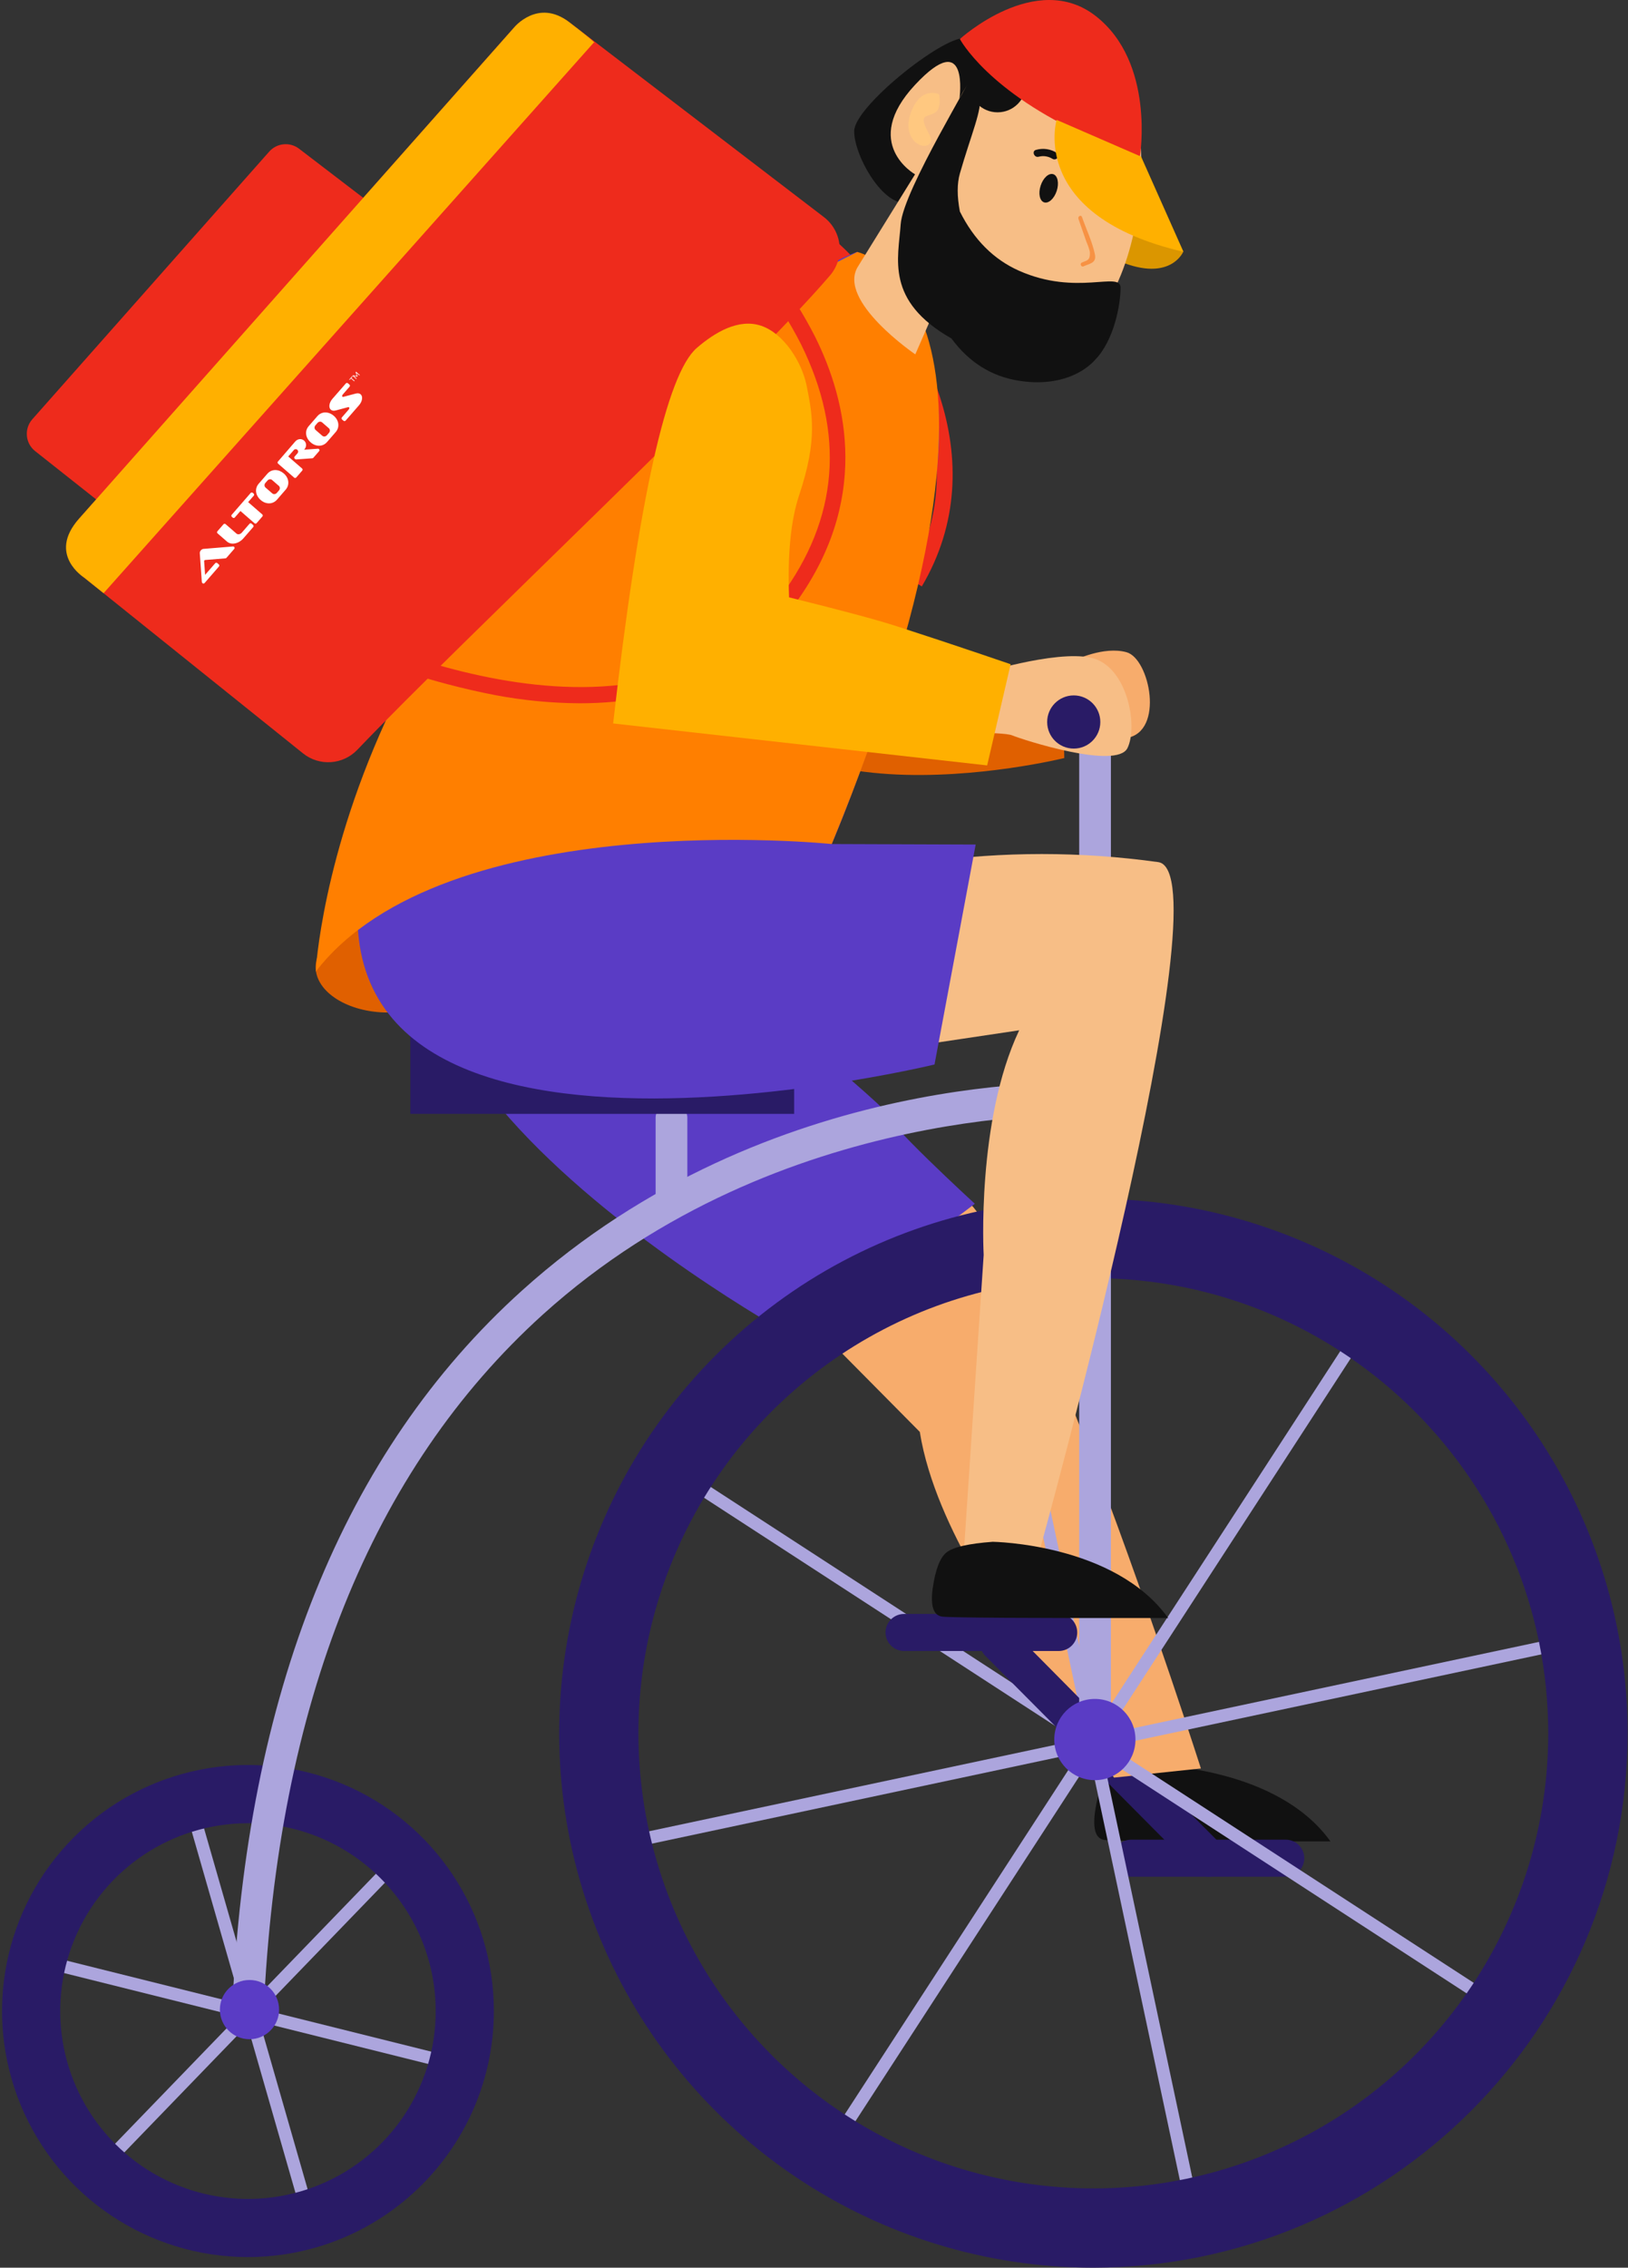
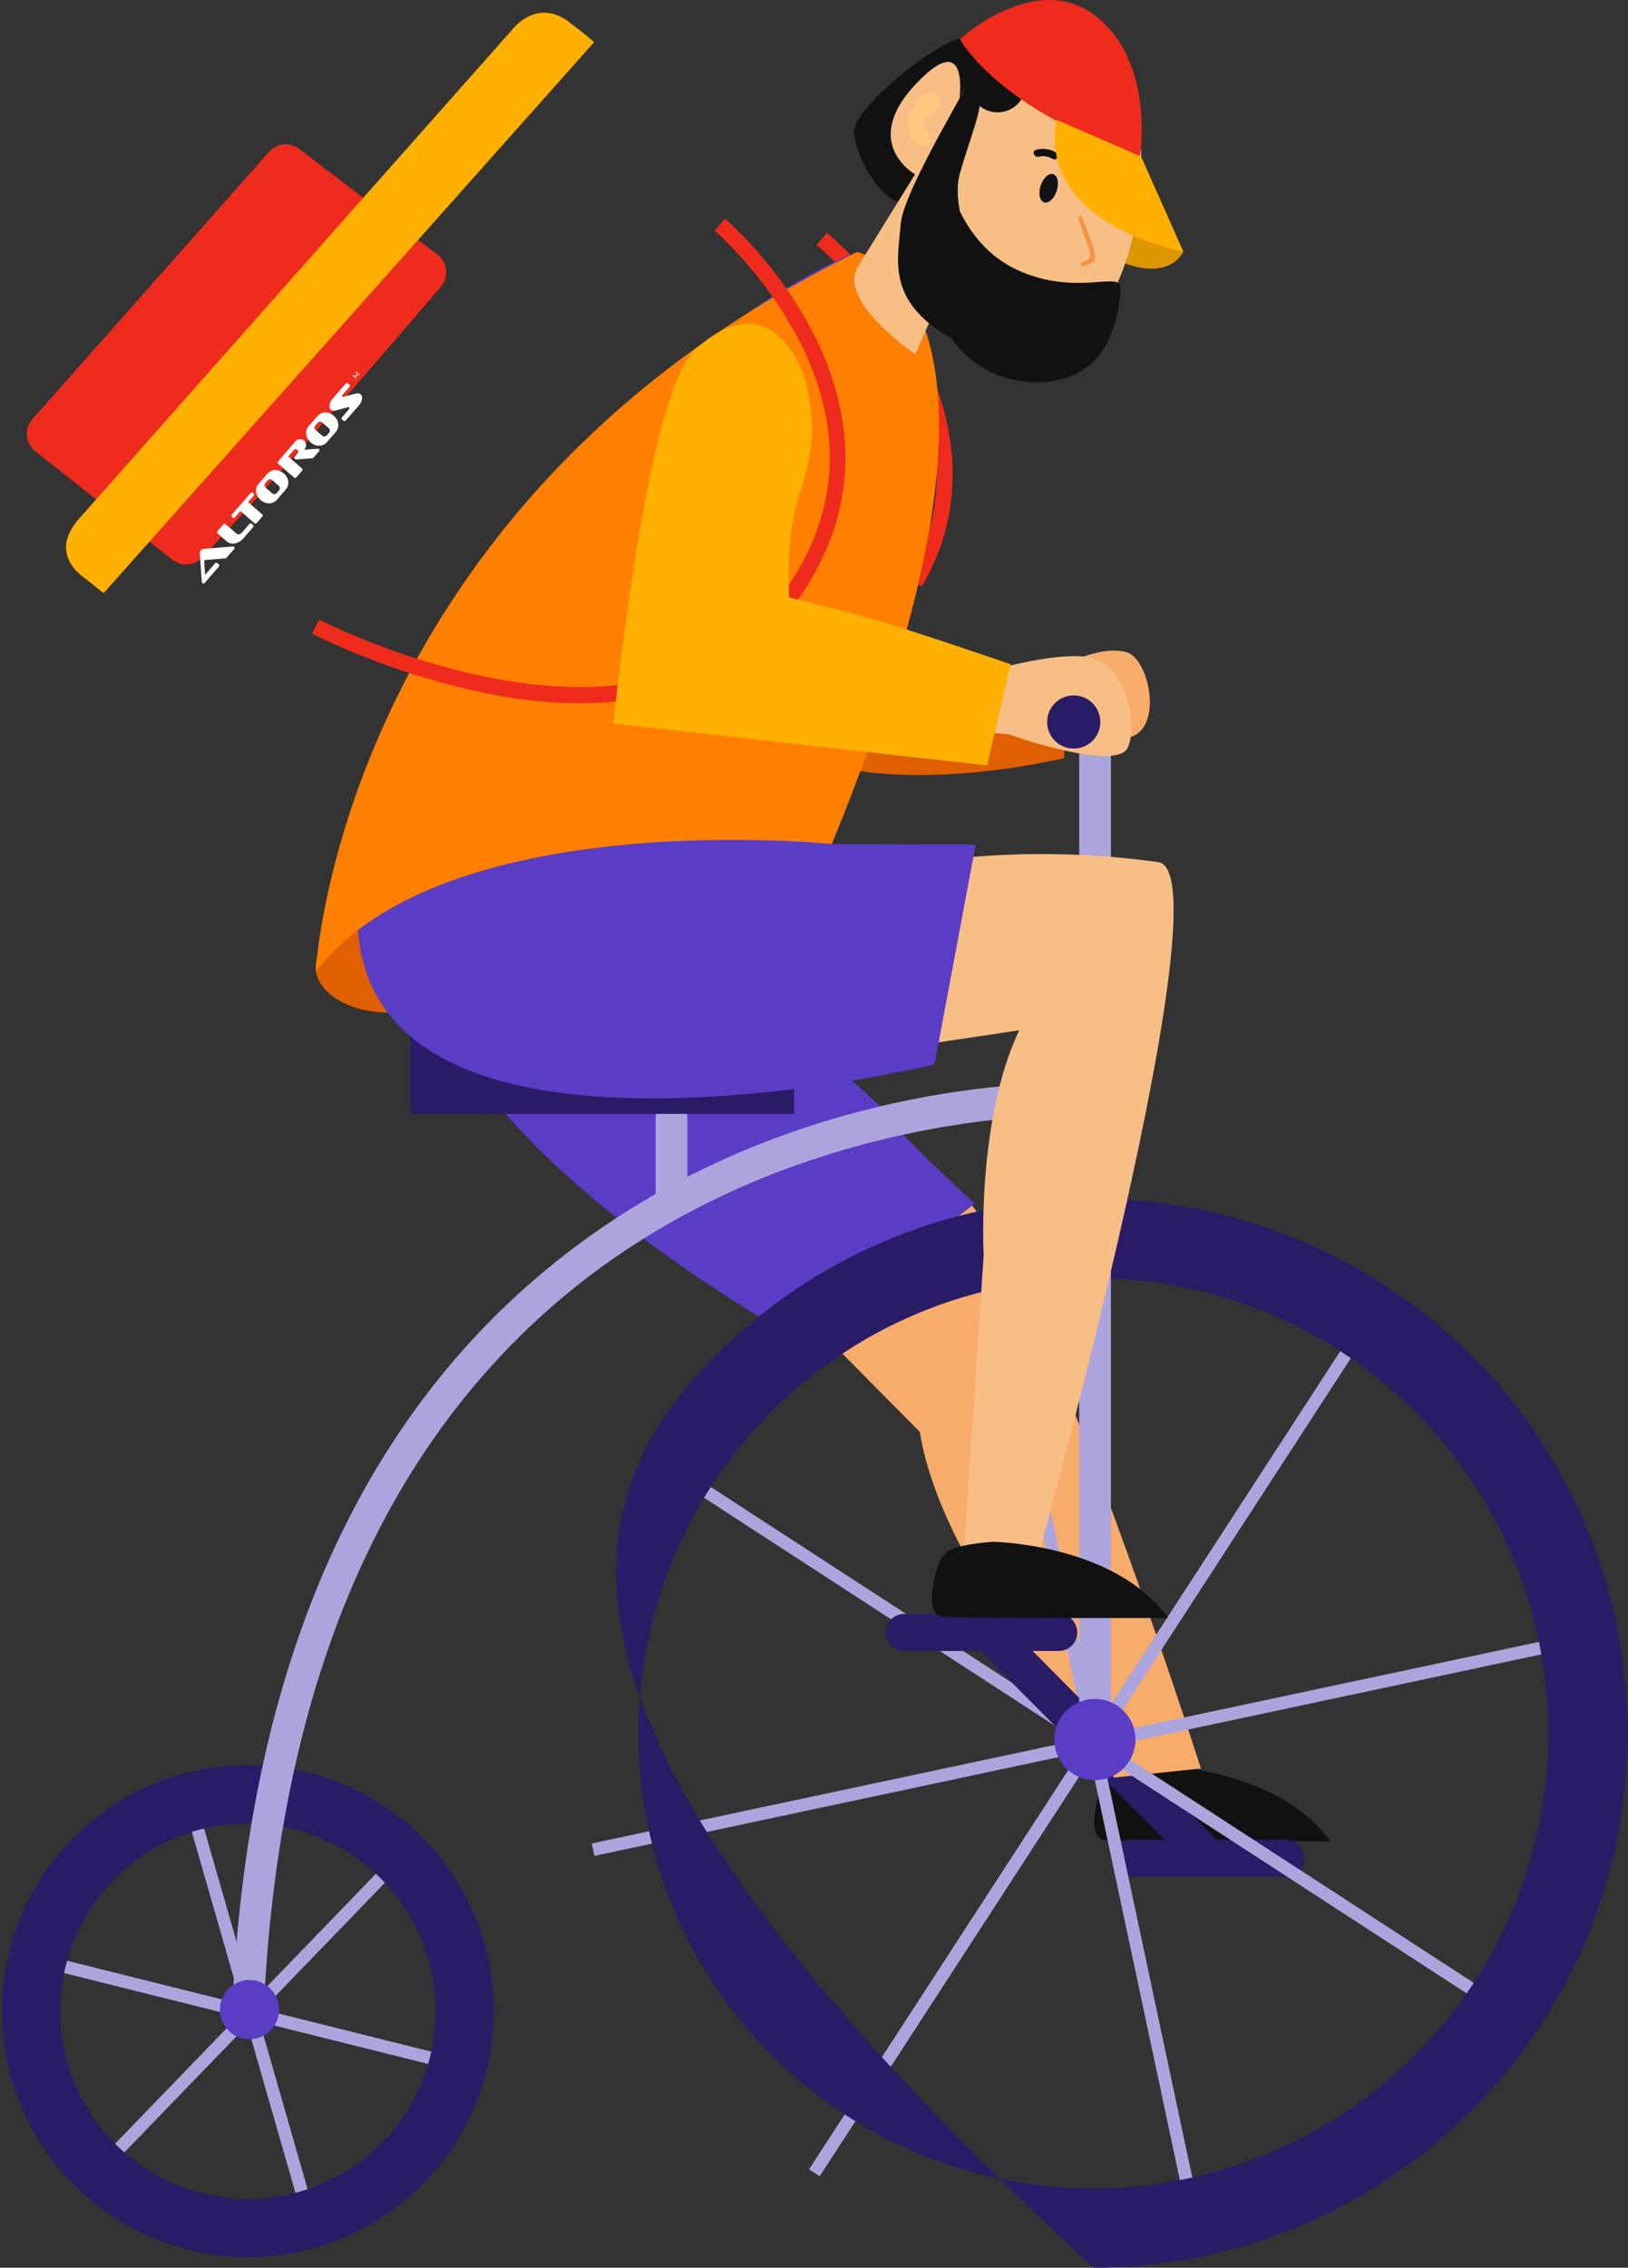
<svg xmlns="http://www.w3.org/2000/svg" id="exokj98wo1qn1" viewBox="0 0 385 536" shape-rendering="geometricPrecision" text-rendering="geometricPrecision" width="385" height="536">
  <rect x="0" y="0" width="385" height="536" fill="#333333" stroke="none" />
  <style>#exokj98wo1qn11_tr {animation: exokj98wo1qn11_tr__tr 4000ms linear infinite normal forwards}@keyframes exokj98wo1qn11_tr__tr { 0% {transform: translate(165.332px,167.687px) rotate(0deg)} 100% {transform: translate(165.332px,167.687px) rotate(360deg)} }#exokj98wo1qn22_tr {animation: exokj98wo1qn22_tr__tr 4000ms linear infinite normal forwards}@keyframes exokj98wo1qn22_tr__tr { 0% {transform: translate(73.721px,74.624px) rotate(0deg)} 100% {transform: translate(73.721px,74.624px) rotate(360deg)} }#exokj98wo1qn79_to {animation: exokj98wo1qn79_to__to 4000ms linear infinite normal forwards}@keyframes exokj98wo1qn79_to__to { 0% {transform: translate(265.558px,36.686px)} 7.5% {transform: translate(265.558px,36.686px)} 12.5% {transform: translate(263.1px,44.5px)} 17.5% {transform: translate(265.342px,36.808px)} 50% {transform: translate(265.359px,36.799px)} 55% {transform: translate(263.1px,44.5px)} 60% {transform: translate(265.342px,36.177px)} 90% {transform: translate(265.558px,36.228px)} 95% {transform: translate(263.1px,44.5px)} 100% {transform: translate(265.342px,36.123px)} }</style>
  <g id="exokj98wo1qn2">
    <g id="exokj98wo1qn3" transform="matrix(1 0 0 1 -15 0)">
      <path id="exokj98wo1qn4" d="M269,156.12C269,156.12,275.99,152.64,281.435,154.17C286.88,155.7,290.435,172.95,281.435,174.435C272.435,175.92,269,156.12,269,156.12Z" fill="rgb(247,172,108)" stroke="none" stroke-width="1" />
      <path id="exokj98wo1qn5" d="M294.894,413.683C294.894,413.683,278.638,437.531,285.841,458C305.123,430.547,315.25,415.9,316.223,414.061C317.196,412.222,315.817,410.334,312.086,408.397C308.038,406.346,305.068,405.611,303.176,406.193C301.248,406.786,298.487,409.282,294.894,413.683Z" transform="matrix(-0.574 0.819 0.819 0.574 118.613 -61.746)" fill="rgb(17,17,17)" stroke="none" stroke-width="1" />
      <path id="exokj98wo1qn6" d="M300.845,443.595C299.676,443.596,298.557,443.126,297.74,442.29L275.24,419.625C274.051,418.534,273.558,416.878,273.957,415.315C274.356,413.751,275.583,412.534,277.149,412.146C278.715,411.758,280.368,412.263,281.45,413.46L303.95,436.14C304.771,436.959,305.232,438.071,305.232,439.23C305.232,440.389,304.771,441.501,303.95,442.32C303.118,443.13,302.006,443.586,300.845,443.595Z" fill="rgb(41,27,102)" stroke="none" stroke-width="1" />
      <path id="exokj98wo1qn7" d="M319.13,443.595L282.5,443.595C280.081,443.595,278.12,441.634,278.12,439.215C278.12,436.796,280.081,434.835,282.5,434.835L319.07,434.835C320.635,434.835,322.081,435.67,322.863,437.025C323.646,438.38,323.646,440.05,322.863,441.405C322.081,442.76,320.635,443.595,319.07,443.595L319.13,443.595Z" fill="rgb(41,27,102)" stroke="none" stroke-width="1" />
      <path id="exokj98wo1qn8" d="M178.385,237.57C178.385,237.57,212.06,294.405,238.385,281.595C253.25,274.35,299.615,419.99,299,418L278.45,420.165L255.605,387C255.605,387,236.225,361.845,232.52,338.445L184.625,290.085L178.385,237.57Z" fill="rgb(247,172,108)" stroke="none" stroke-width="1" />
      <path id="exokj98wo1qn9" d="M245.54,284.535C245.54,284.535,222.95,263.805,224.765,262.95C197.765,237.345,161.765,216.99,137.375,188.91C63.38,240.03,203.375,316.41,203.375,316.41L245.6,284.475L245.54,284.535Z" fill="rgb(90,60,197)" stroke="none" stroke-width="1" />
      <g id="exokj98wo1qn10" transform="matrix(1 0 0 1 108.241 244.331)">
        <g id="exokj98wo1qn11_tr" transform="translate(165.332,167.687) rotate(0)">
          <g id="exokj98wo1qn11" transform="translate(-119.5,-119)">
            <g id="exokj98wo1qn12" transform="matrix(1 0 0 1 -1371 -588)">
              <g id="exokj98wo1qn13" transform="matrix(1 0 0 1 1232 296)">
                <g id="exokj98wo1qn14" transform="matrix(1 0 0 1 132.241 283.331)">
                  <g id="exokj98wo1qn15" transform="matrix(1 0 0 1 6.759 8.669)">
                    <rect id="exokj98wo1qn16" width="3" height="242" rx="0" ry="0" transform="matrix(-0.208 -0.978 -0.978 0.208 238.168 95.31)" fill="rgb(172,165,221)" fill-rule="evenodd" stroke="none" stroke-width="1" />
                    <rect id="exokj98wo1qn17" width="3" height="242" rx="0" ry="0" transform="matrix(-0.978 0.208 0.208 0.978 95.81 0.332)" fill="rgb(172,165,221)" fill-rule="evenodd" stroke="none" stroke-width="1" />
                    <rect id="exokj98wo1qn18" width="3" height="242" rx="0" ry="0" transform="matrix(-0.545 0.839 0.839 0.545 18.838 51.841)" fill="rgb(172,165,221)" fill-rule="evenodd" stroke="none" stroke-width="1" />
                    <rect id="exokj98wo1qn19" width="3" height="242" rx="0" ry="0" transform="matrix(-0.839 -0.545 -0.545 0.839 186.659 18.338)" fill="rgb(172,165,221)" fill-rule="evenodd" stroke="none" stroke-width="1" />
                  </g>
                </g>
              </g>
            </g>
          </g>
        </g>
-         <path id="exokj98wo1qn20" d="M165.334,291.664C114.238,291.664,68.173,260.884,48.62,213.678C29.067,166.472,39.875,112.135,76.005,76.005C112.135,39.875,166.472,29.067,213.678,48.62C260.884,68.173,291.664,114.238,291.664,165.334C291.589,235.073,235.073,291.589,165.334,291.664ZM165.334,57.769C121.819,57.763,82.586,83.971,65.931,124.173C49.275,164.374,58.479,210.65,89.248,241.419C120.018,272.189,166.293,281.392,206.495,264.737C246.696,248.082,272.905,208.848,272.899,165.334C272.833,105.955,224.713,57.835,165.334,57.769Z" fill="rgb(41,27,102)" stroke="none" stroke-width="1" />
+         <path id="exokj98wo1qn20" d="M165.334,291.664C29.067,166.472,39.875,112.135,76.005,76.005C112.135,39.875,166.472,29.067,213.678,48.62C260.884,68.173,291.664,114.238,291.664,165.334C291.589,235.073,235.073,291.589,165.334,291.664ZM165.334,57.769C121.819,57.763,82.586,83.971,65.931,124.173C49.275,164.374,58.479,210.65,89.248,241.419C120.018,272.189,166.293,281.392,206.495,264.737C246.696,248.082,272.905,208.848,272.899,165.334C272.833,105.955,224.713,57.835,165.334,57.769Z" fill="rgb(41,27,102)" stroke="none" stroke-width="1" />
      </g>
      <g id="exokj98wo1qn21" transform="matrix(1 0 0 1 0.483 401.178)">
        <g id="exokj98wo1qn22_tr" transform="translate(73.721,74.624) rotate(0)">
          <g id="exokj98wo1qn22" transform="translate(-48.5,-48.5)">
            <g id="exokj98wo1qn23" transform="matrix(1 0 0 1 -1243 -724)">
              <g id="exokj98wo1qn24" transform="matrix(1 0 0 1 1232 296)">
                <g id="exokj98wo1qn25" transform="matrix(1 0 0 1 0.483 417.178)">
                  <g id="exokj98wo1qn26" transform="matrix(1 0 0 1 10.517 10.822)">
                    <rect id="exokj98wo1qn27" width="99" height="3" rx="0" ry="0" transform="matrix(0.97 0.242 -0.242 0.97 0.833 35.069)" fill="rgb(172,165,221)" fill-rule="evenodd" stroke="none" stroke-width="1" />
                    <rect id="exokj98wo1qn28" width="99" height="3" rx="0" ry="0" transform="matrix(0.276 0.961 -0.961 0.276 36.298 0.504)" fill="rgb(172,165,221)" fill-rule="evenodd" stroke="none" stroke-width="1" />
                    <rect id="exokj98wo1qn29" width="99" height="3" rx="0" ry="0" transform="matrix(-0.695 0.719 -0.719 -0.695 83.965 13.935)" fill="rgb(172,165,221)" fill-rule="evenodd" stroke="none" stroke-width="1" />
                  </g>
                </g>
              </g>
            </g>
          </g>
        </g>
        <path id="exokj98wo1qn30" d="M73.172,132.312C49.647,132.318,28.436,118.151,19.431,96.419C10.426,74.686,15.401,49.669,32.035,33.035C48.669,16.401,73.686,11.426,95.419,20.431C117.151,29.436,131.318,50.647,131.312,74.172C131.27,106.264,105.264,132.27,73.172,132.312ZM73.172,29.772C55.212,29.766,39.018,40.579,32.141,57.17C25.264,73.761,29.059,92.861,41.756,105.562C54.453,118.263,73.551,122.065,90.144,115.193C106.737,108.322,117.557,92.131,117.557,74.172C117.524,49.67,97.674,29.813,73.172,29.772L73.172,29.772Z" fill="rgb(41,27,102)" stroke="none" stroke-width="1" />
      </g>
      <path id="exokj98wo1qn31" d="M229,48C234.658,48,250.91,25.968,250.91,20.31C250.91,14.652,248.658,9,243,9C237.342,9,217,25.342,217,31C217,36.658,223.342,48,229,48Z" fill="rgb(17,17,17)" stroke="none" stroke-width="1" />
      <path id="exokj98wo1qn32" d="M294.815,59.52C294.815,59.52,292.01,66.255,281.015,62.25C270.02,58.245,287.915,53.07,287.915,53.07L294.815,59.52Z" fill="rgb(219,150,0)" stroke="none" stroke-width="1" />
      <path id="exokj98wo1qn33" d="M233,138.6L229.775,136.695C246.05,109.2,230.615,77.295,208.1,57.885L210.56,55.035C234.23,75.48,250.355,109.245,233,138.6Z" fill="rgb(238,43,28)" stroke="none" stroke-width="1" />
      <path id="exokj98wo1qn34" d="M214.835,83.685C214.835,83.685,181.655,96.96,182.87,148.275C184.085,199.59,266.69,179.175,266.69,179.175L266.21,157.395C266.21,157.395,212,162.945,224.825,124.65C237.65,86.355,214.835,83.685,214.835,83.685Z" fill="rgb(224,96,0)" stroke="none" stroke-width="1" />
      <ellipse id="exokj98wo1qn35" rx="17.115" ry="10.77" transform="matrix(1 0 0 1 106.76 228.555)" fill="rgb(224,96,0)" stroke="none" stroke-width="1" />
      <rect id="exokj98wo1qn36" width="5.715" height="14.475" rx="0" ry="0" transform="matrix(1 0 0 1 170.945 252.405)" fill="rgb(194,195,201)" stroke="none" stroke-width="1" />
-       <rect id="exokj98wo1qn37" width="5.715" height="18.84" rx="0" ry="0" transform="matrix(1 0 0 1 271.115 159.57)" fill="rgb(194,195,201)" stroke="none" stroke-width="1" />
      <path id="exokj98wo1qn38" d="M73.655,479.1L73.49,479.1C72.496,479.061,71.559,478.628,70.886,477.896C70.214,477.163,69.86,476.193,69.905,475.2C73.19,400.35,96.23,343.11,138.395,305.085C197.165,252.075,271.07,255.81,274.19,256.005C276.261,256.129,277.839,257.909,277.715,259.98C277.591,262.051,275.811,263.629,273.74,263.505C273.005,263.505,199.73,259.83,143.345,310.74C102.845,347.37,80.585,402.825,77.345,475.545C77.243,477.517,75.629,479.071,73.655,479.1Z" fill="rgb(172,165,221)" stroke="none" stroke-width="1" />
      <path id="exokj98wo1qn39" d="M267.965,409.62C266.796,409.621,265.677,409.151,264.86,408.315L248,391.365C246.298,389.646,246.311,386.872,248.03,385.17C249.749,383.468,252.523,383.481,254.225,385.2L271.025,402.165C271.846,402.984,272.307,404.096,272.307,405.255C272.307,406.414,271.846,407.526,271.025,408.345C270.204,409.144,269.11,409.6,267.965,409.62Z" fill="rgb(41,27,102)" stroke="none" stroke-width="1" />
      <path id="exokj98wo1qn40" d="M265.37,390.24L228.8,390.24C226.381,390.24,224.42,388.279,224.42,385.86C224.42,383.441,226.381,381.48,228.8,381.48L265.37,381.48C267.789,381.48,269.75,383.441,269.75,385.86C269.75,388.279,267.789,390.24,265.37,390.24Z" fill="rgb(41,27,102)" stroke="none" stroke-width="1" />
      <path id="exokj98wo1qn41" d="M273.965,413.415C271.894,413.415,270.215,411.736,270.215,409.665L270.215,175.2C270.215,173.129,271.894,171.45,273.965,171.45C276.036,171.45,277.715,173.129,277.715,175.2L277.715,409.665C277.715,411.736,276.036,413.415,273.965,413.415Z" fill="rgb(172,165,221)" stroke="none" stroke-width="1" />
      <path id="exokj98wo1qn42" d="M173.795,288.21C171.724,288.21,170.045,286.531,170.045,284.46L170.045,264C170.219,262.059,171.846,260.571,173.795,260.571C175.744,260.571,177.371,262.059,177.545,264L177.545,284.415C177.557,285.417,177.167,286.383,176.463,287.096C175.758,287.809,174.797,288.21,173.795,288.21L173.795,288.21Z" fill="rgb(172,165,221)" stroke="none" stroke-width="1" />
      <path id="exokj98wo1qn43" d="M233.825,203.775C252.102,201.23,270.643,201.23,288.92,203.775C305.27,206.205,261,366,261,366L243,366L247.625,296.625C247.625,296.625,245.87,264.93,256.025,243.525L209.315,250.5L233.825,203.775Z" fill="rgb(247,190,134)" stroke="none" stroke-width="1" />
      <rect id="exokj98wo1qn44" width="90.765" height="20.415" rx="9.975" ry="0" transform="matrix(1 0 0 1 112.04 242.865)" fill="rgb(41,27,102)" stroke="none" stroke-width="1" />
      <circle id="exokj98wo1qn45" r="9.6" transform="matrix(1 0 0 1 273.92 411.165)" fill="rgb(90,60,197)" stroke="none" stroke-width="1" />
      <circle id="exokj98wo1qn46" r="7" transform="matrix(1 0 0 1 74 475)" fill="rgb(90,60,197)" stroke="none" stroke-width="1" />
      <path id="exokj98wo1qn47" d="M236,251.61C236,251.61,64.28,293.295,106.1,186.72C145.535,86.22,217.715,59.52,217.715,59.52C217.715,59.52,242.51,72.24,236,115.5C229.49,158.76,211.685,199.5,211.685,199.5L245.735,199.62L236,251.61Z" fill="rgb(90,60,197)" stroke="none" stroke-width="1" />
      <path id="exokj98wo1qn48" d="M211.7,199.5C211.7,199.5,120.2,190.05,89.66,229.665C89.66,229.665,95.18,119.535,217.73,59.565C217.73,59.52,265.04,69.87,211.7,199.5Z" fill="rgb(255,127,0)" stroke="none" stroke-width="1" />
      <path id="exokj98wo1qn49" d="M152.135,166.23C145.431,166.196,138.743,165.553,132.155,164.31C117.123,161.404,102.541,156.521,88.79,149.79L90.5,146.46C91.25,146.85,166.565,185.46,199.535,141.09C213.305,122.595,214.925,102.465,204.38,81.27C199.226,71.211,192.33,62.145,184.01,54.495L186.44,51.645C195.158,59.565,202.365,69.004,207.71,79.5C215.48,95.04,220.88,118.725,202.58,143.325C191.315,158.475,174.08,166.23,152.135,166.23Z" fill="rgb(238,43,28)" stroke="none" stroke-width="1" />
      <path id="exokj98wo1qn50" d="M119.3,67.74C108.575,80.25,76.55,117.435,62.765,131.835C60.909,133.765,57.892,133.973,55.79,132.315L23.3,106.62C22.187,105.734,21.485,104.431,21.358,103.014C21.23,101.598,21.688,100.19,22.625,99.12L78.665,35.835C80.472,33.795,83.547,33.494,85.715,35.145L118.505,60.225C119.64,61.093,120.368,62.39,120.519,63.812C120.669,65.233,120.228,66.653,119.3,67.74Z" fill="rgb(238,43,28)" stroke="none" stroke-width="1" />
      <path id="exokj98wo1qn51" d="M245.99,159.465C245.99,159.465,264.38,153.6,272.99,155.46C281.6,157.32,284.195,171.615,281.63,176.82C279.065,182.025,256.73,174.81,254.375,173.82C252.02,172.83,236.21,173.325,236.21,173.325L245.99,159.465Z" fill="rgb(247,190,134)" stroke="none" stroke-width="1" />
-       <path id="exokj98wo1qn52" d="M211.28,65.115C191.57,88.095,124.82,150.765,99.5,177.225C96.096,180.782,90.543,181.159,86.69,178.095L34.865,136.5C32.8,134.874,31.498,132.468,31.265,129.85C31.032,127.233,31.89,124.635,33.635,122.67L136.61,6.465C139.94,2.714,145.602,2.17,149.585,5.22L209.825,51.3C211.914,52.895,213.254,55.28,213.529,57.894C213.805,60.508,212.991,63.12,211.28,65.115Z" fill="rgb(238,43,28)" stroke="none" stroke-width="1" />
      <path id="exokj98wo1qn53" d="M275.21,170.655C275.21,174.126,272.396,176.94,268.925,176.94C265.454,176.94,262.64,174.126,262.64,170.655C262.64,167.184,265.454,164.37,268.925,164.37C272.396,164.37,275.21,167.184,275.21,170.655Z" fill="rgb(41,27,102)" stroke="none" stroke-width="1" />
      <path id="exokj98wo1qn54" d="M217.895,63L231.395,41.205C231.395,41.205,218.45,33.93,231.395,20.055C244.34,6.18,241.895,23.355,241.895,23.355C241.895,23.355,248.6,7.5,269,6.765C289.4,6.03,290.96,64.92,269,80.115C247.04,95.31,237.155,70.725,237.155,70.725L231.455,83.76C231.455,83.76,212.84,71.1,217.895,63Z" fill="rgb(247,190,134)" stroke="none" stroke-width="1" />
      <circle id="exokj98wo1qn55" r="6.75" transform="matrix(1 0 0 1 250.91 19.8)" fill="rgb(17,17,17)" stroke="none" stroke-width="1" />
      <path id="exokj98wo1qn56" d="M242,9.224C242,9.224,248.543,21.737,272.767,32.472C276.316,34.036,280.241,35.568,284.576,37C284.576,37,288.223,14.789,274.124,3.791C260.025,-7.207,242,9.224,242,9.224Z" fill="rgb(238,43,28)" stroke="none" stroke-width="1" />
      <path id="exokj98wo1qn57" d="M244,19C246.18,16.72,228.555,44.915,228,53C227.445,61.085,224.295,71.075,240,80C244.167,85.657,249.5,88.99,256,90C265.75,91.515,271.57,87.758,273.965,85.065C278.465,80.445,280,72,280,68C280,64,269.621,70.054,256,64C250,61.333,245.333,56.667,242,50C241.313,46.398,241.313,43.398,242,41C244.629,31.823,247.421,25.604,246.611,22.907C246.099,21.2,245.228,19.898,244,19Z" fill="rgb(17,17,17)" stroke="none" stroke-width="1" />
      <path id="exokj98wo1qn58" d="M237.08,22.305C237.08,22.305,232.85,20.13,230.435,26.55C228.02,32.97,233.525,35.985,235.01,33.75C235.745,32.67,233.975,30.9,233.51,28.98C233.045,27.06,234.71,27.6,236.225,26.55C237.74,25.5,237.08,22.305,237.08,22.305Z" fill="rgb(255,200,128)" stroke="none" stroke-width="1" />
      <path id="exokj98wo1qn59" d="M155.42,10.065L39.5,140.205L34.865,136.5C34.865,136.5,26.18,131.085,33.635,122.67L136.61,6.465C136.61,6.465,142.22,-0.42,149.585,5.22C156.95,10.86,155.42,10.065,155.42,10.065Z" fill="rgb(255,176,0)" stroke="none" stroke-width="1" />
      <path id="exokj98wo1qn60" d="M205.715,90.96C204.55,85.465,200.324,78.793,195,77C189.676,75.207,184.047,78.559,179.795,82.23C172.655,88.35,166.057,117.94,160,171C218.967,177.61,248.45,180.915,248.45,180.915L254,157C254,157,240.621,152.398,227,148C222.288,146.479,213.823,144.21,201.603,141.193C201.221,130.987,202.02,122.923,204,117C208.47,103.65,207.035,97.635,205.715,90.96Z" fill="rgb(255,176,0)" stroke="none" stroke-width="1" />
      <g id="exokj98wo1qn61" transform="matrix(0.656 -0.755 0.755 0.656 58.398 134.428)">
        <path id="exokj98wo1qn62" d="M39.62,2.943C39.673,2.813,39.799,2.727,39.94,2.727L39.967,2.727C39.977,2.726,39.988,2.725,40,2.725C40.004,2.725,40.01,2.725,40.015,2.726C40.032,2.726,40.05,2.727,40.069,2.727C40.701,2.727,41.216,2.244,41.216,1.649C41.216,1.056,40.701,0.573,40.069,0.573C40.05,0.573,40.03,0.574,40.011,0.574C40.006,0.575,40,0.575,39.994,0.575C39.974,0.575,39.952,0.573,39.933,0.57L34.186,0.593L33.758,0.592L33.758,5.628L35.922,5.628L35.922,1.295C35.922,1.102,36.077,0.946,36.267,0.946L38.219,0.946C38.245,0.943,38.271,0.942,38.297,0.942C38.802,0.942,39.213,1.359,39.213,1.871C39.213,2.365,38.821,2.778,38.337,2.798C38.328,2.799,38.319,2.799,38.31,2.799L37.222,2.799L37.222,2.93L39.924,5.629L42.004,5.629L39.697,3.325C39.597,3.225,39.567,3.075,39.62,2.943" fill="rgb(0,0,0)" stroke="none" stroke-width="1" />
        <path id="exokj98wo1qn63" d="M39.933,0.22L39.932,0.22L34.185,0.243L33.758,0.242L33.758,0.242C33.666,0.242,33.578,0.278,33.514,0.344C33.448,0.41,33.412,0.498,33.412,0.591L33.412,5.628C33.412,5.82,33.567,5.977,33.758,5.977L35.922,5.977C36.113,5.977,36.267,5.82,36.267,5.628L36.267,1.295L38.218,1.295C38.229,1.295,38.239,1.294,38.248,1.294C38.265,1.292,38.281,1.292,38.297,1.292C38.611,1.292,38.867,1.551,38.867,1.871C38.867,2.177,38.623,2.437,38.322,2.449L37.222,2.45C37.031,2.45,36.876,2.607,36.876,2.8L36.876,2.93C36.876,3.023,36.913,3.113,36.978,3.179L39.681,5.877C39.746,5.942,39.833,5.979,39.924,5.979L42.004,5.979C42.144,5.979,42.27,5.892,42.324,5.762C42.376,5.631,42.347,5.48,42.247,5.38L39.939,3.076L39.966,3.076C39.978,3.076,39.989,3.076,40.001,3.075C40.022,3.076,40.045,3.076,40.069,3.076C40.892,3.076,41.561,2.437,41.561,1.65C41.561,0.864,40.892,0.224,40.069,0.224C40.044,0.224,40.019,0.224,39.995,0.226C39.974,0.222,39.954,0.22,39.933,0.22" fill="rgb(255,255,255)" stroke="none" stroke-width="1" />
        <path id="exokj98wo1qn64" d="M48.166,0.6L47.969,0.592L44.864,0.592L44.716,0.597C43.479,0.667,42.608,1.707,42.608,3.13C42.608,4.578,43.557,5.629,44.864,5.629L47.975,5.629C49.286,5.629,50.237,4.579,50.237,3.132C50.237,1.735,49.386,0.693,48.166,0.6L48.166,0.6ZM47.947,4.166C47.947,4.765,47.435,5.253,46.807,5.253L46.033,5.253C45.405,5.253,44.893,4.765,44.893,4.166L44.893,2.055C44.893,1.456,45.405,0.969,46.033,0.969L46.807,0.969C47.435,0.969,47.947,1.456,47.947,2.055L47.947,4.166Z" fill="rgb(0,0,0)" stroke="none" stroke-width="1" />
        <path id="exokj98wo1qn65" d="M47.969,0.243L44.864,0.243L44.706,0.247C43.265,0.328,42.264,1.513,42.264,3.13C42.264,4.781,43.357,5.979,44.864,5.979L47.976,5.979C49.487,5.979,50.583,4.782,50.583,3.133C50.583,1.545,49.599,0.36,48.192,0.251L47.982,0.243C47.978,0.243,47.973,0.243,47.969,0.243L47.969,0.243ZM46.033,4.903C45.595,4.903,45.239,4.572,45.239,4.166L45.239,2.055C45.239,1.649,45.595,1.318,46.033,1.318L46.807,1.318C47.244,1.318,47.601,1.649,47.601,2.055L47.601,4.166C47.601,4.573,47.245,4.903,46.807,4.903L46.033,4.903Z" fill="rgb(255,255,255)" stroke="none" stroke-width="1" />
        <path id="exokj98wo1qn66" d="M57.783,3.889C57.781,3.888,57.78,3.887,57.78,3.887L55.204,2.142C55.179,2.125,55.156,2.105,55.136,2.082C55.043,1.975,54.994,1.846,54.994,1.71C54.994,1.391,55.247,1.069,55.816,1.069L58.236,1.069L58.236,0.601L53.407,0.592C52.423,0.592,51.56,1.088,51.56,1.654C51.56,1.982,51.846,2.224,52.019,2.339L52.019,2.339L52.02,2.34L52.021,2.341L54.598,4.085C54.622,4.102,54.646,4.123,54.665,4.146C54.758,4.253,54.808,4.382,54.808,4.517C54.808,4.835,54.553,5.158,53.984,5.158L51.556,5.158L51.556,5.626L56.393,5.635C57.377,5.635,58.24,5.139,58.24,4.573C58.241,4.244,57.954,4.003,57.783,3.889" fill="rgb(0,0,0)" stroke="none" stroke-width="1" />
        <path id="exokj98wo1qn67" d="M53.408,0.243L53.407,0.243C52.198,0.243,51.214,0.876,51.214,1.653C51.214,2.019,51.432,2.365,51.828,2.63C51.828,2.631,51.829,2.631,51.829,2.631L54.406,4.375C54.443,4.419,54.462,4.466,54.462,4.517C54.462,4.697,54.279,4.809,53.984,4.809L51.556,4.809C51.365,4.809,51.21,4.965,51.21,5.158L51.21,5.626C51.21,5.818,51.365,5.975,51.555,5.975L56.392,5.984C57.602,5.984,58.586,5.352,58.586,4.574C58.586,4.209,58.368,3.863,57.974,3.598L55.395,1.852C55.357,1.808,55.338,1.76,55.338,1.71C55.338,1.531,55.521,1.419,55.816,1.419L58.236,1.419C58.426,1.419,58.581,1.262,58.581,1.07L58.581,0.602C58.581,0.409,58.426,0.253,58.236,0.252L53.408,0.243Z" fill="rgb(255,255,255)" stroke="none" stroke-width="1" />
        <path id="exokj98wo1qn68" d="M30.13,0.6L29.933,0.592L26.828,0.592L26.68,0.597C25.442,0.667,24.572,1.707,24.572,3.13C24.572,4.578,25.52,5.629,26.828,5.629L29.939,5.629C31.249,5.629,32.201,4.579,32.201,3.132C32.201,1.735,31.349,0.693,30.13,0.6L30.13,0.6ZM29.91,4.166C29.91,4.765,29.399,5.253,28.77,5.253L27.997,5.253C27.368,5.253,26.856,4.765,26.856,4.166L26.856,2.055C26.856,1.456,27.367,0.969,27.997,0.969L28.77,0.969C29.399,0.969,29.91,1.456,29.91,2.055L29.91,4.166L29.91,4.166Z" fill="rgb(255,255,255)" stroke="none" stroke-width="1" />
        <path id="exokj98wo1qn69" d="M29.933,0.243L26.828,0.243L26.671,0.247C25.228,0.328,24.226,1.513,24.226,3.13C24.226,4.781,25.321,5.979,26.828,5.979L29.939,5.979C31.45,5.979,32.546,4.782,32.546,3.133C32.546,1.545,31.564,0.36,30.156,0.251L29.946,0.243C29.941,0.243,29.937,0.243,29.933,0.243L29.933,0.243ZM27.997,4.903C27.558,4.903,27.202,4.572,27.202,4.166L27.202,2.055C27.202,1.649,27.558,1.318,27.997,1.318L28.77,1.318C29.208,1.318,29.565,1.649,29.565,2.055L29.565,4.166C29.565,4.573,29.208,4.903,28.77,4.903L27.997,4.903Z" fill="rgb(255,255,255)" stroke="none" stroke-width="1" />
        <path id="exokj98wo1qn70" d="M5.969,0.243C5.715,0.243,5.479,0.328,5.319,0.475C5.315,0.478,5.306,0.487,5.303,0.49L0.589,5.209C0.503,5.286,0.434,5.385,0.388,5.493C0.343,5.601,0.356,5.725,0.418,5.822C0.482,5.92,0.591,5.979,0.706,5.979L1.421,5.979L2.241,5.979L5.897,5.979C6.087,5.979,6.243,5.822,6.243,5.629L6.243,5.152C6.243,4.959,6.087,4.803,5.897,4.803L2.252,4.803L4.546,2.51C4.594,2.467,4.658,2.44,4.731,2.44C4.806,2.44,4.879,2.471,4.928,2.525C4.932,2.53,4.937,2.534,4.942,2.539L8.363,5.881C8.428,5.944,8.514,5.979,8.604,5.979L11.403,5.979C11.544,5.979,11.671,5.892,11.724,5.76C11.777,5.628,11.745,5.477,11.643,5.378L6.649,0.504C6.493,0.341,6.242,0.243,5.969,0.243" fill="rgb(255,255,255)" stroke="none" stroke-width="1" />
        <path id="exokj98wo1qn71" d="M23.934,0.863L23.934,0.592L17.095,0.592L17.095,0.863L19.125,0.863C19.316,0.863,19.471,1.019,19.471,1.211L19.471,5.629L21.558,5.629L21.558,1.212C21.558,1.019,21.713,0.863,21.904,0.863L23.934,0.863L23.934,0.863Z" fill="rgb(255,255,255)" stroke="none" stroke-width="1" />
        <path id="exokj98wo1qn72" d="M23.934,0.243L17.095,0.243C16.904,0.243,16.75,0.399,16.75,0.592L16.75,0.863C16.75,1.056,16.904,1.212,17.095,1.212L19.125,1.212L19.125,5.629C19.125,5.822,19.28,5.979,19.471,5.979L21.558,5.979C21.749,5.979,21.904,5.822,21.904,5.629L21.904,1.212L23.934,1.212C24.125,1.212,24.279,1.056,24.279,0.863L24.279,0.592C24.279,0.399,24.125,0.243,23.934,0.243" fill="rgb(255,255,255)" stroke="none" stroke-width="1" />
        <path id="exokj98wo1qn73" d="M14.135,0.243L11.933,0.243C11.743,0.243,11.588,0.399,11.588,0.592L11.588,3.572C11.597,4.9,13.002,5.979,14.719,5.979L14.747,5.979L14.78,5.978C14.787,5.979,14.792,5.979,14.8,5.979L18.249,5.979C18.44,5.979,18.595,5.822,18.595,5.629L18.595,5.16C18.595,4.968,18.44,4.811,18.249,4.811L15.433,4.811C14.892,4.78,14.483,4.434,14.483,4.008L14.483,1.201C14.483,1.184,14.482,1.167,14.48,1.15L14.48,0.592C14.48,0.399,14.325,0.243,14.135,0.243" fill="rgb(255,255,255)" stroke="none" stroke-width="1" />
-         <polygon id="exokj98wo1qn74" points="60.527,0.254 60.527,0.394 60.059,0.394 60.059,1.419 59.904,1.419 59.904,0.394 59.436,0.394 59.436,0.254" fill="rgb(255,255,255)" stroke="none" stroke-width="1" />
        <polygon id="exokj98wo1qn75" points="60.772,0.254 61.265,1.031 61.76,0.254 61.903,0.254 61.903,1.419 61.747,1.419 61.747,0.551 61.264,1.303 60.785,0.55 60.785,1.419 60.63,1.419 60.63,0.254" fill="rgb(255,255,255)" stroke="none" stroke-width="1" />
      </g>
      <path id="exokj98wo1qn76" d="M270.061,60.164C270.666,57.185,272.129,54.148,273.131,51.284C273.329,50.684,274.176,51.134,273.967,51.723L272.085,57.139C271.75,57.881,271.481,58.654,271.282,59.448C271.084,61.7,272.063,61.527,273.175,62.069C273.725,62.335,273.296,63.224,272.746,62.947C271.381,62.3,269.653,62.22,270.061,60.164Z" transform="matrix(-1 0 0 1 544 0)" fill="rgb(247,146,68)" stroke="none" stroke-width="1" />
      <path id="exokj98wo1qn77" d="M256.48,360.898C256.48,360.898,240.225,384.746,247.428,405.215C266.71,377.762,276.837,363.116,277.81,361.276C278.783,359.437,277.404,357.549,273.673,355.612C269.625,353.561,266.655,352.826,264.763,353.408C262.835,354.001,260.074,356.498,256.48,360.898Z" transform="matrix(-0.574 0.819 0.819 0.574 101.405 -52.788)" fill="rgb(17,17,17)" stroke="none" stroke-width="1" />
      <ellipse id="exokj98wo1qn78" rx="2" ry="3.5" transform="matrix(0.951 0.309 -0.309 0.951 263 44.5)" fill="rgb(17,17,17)" stroke="none" stroke-width="1" />
      <g id="exokj98wo1qn79_to" transform="translate(265.558,36.686)">
        <circle id="exokj98wo1qn79" r="27.5" transform="rotate(14.036) scale(0.105,0.137) translate(0,0)" fill="rgb(247,190,134)" stroke="none" stroke-width="1" />
      </g>
      <path id="exokj98wo1qn80" d="M264.915,34.95C263.293,34.307,261.474,34.387,259.915,35.17C258.915,35.65,259.865,37.09,260.845,36.61C261.874,36.12,263.058,36.07,264.125,36.47C265.155,36.86,265.945,35.34,264.915,34.95Z" transform="matrix(0.982 0.191 -0.195 1.001 11.617 -49.422)" fill="rgb(17,17,17)" stroke="none" stroke-width="1" />
      <path id="exokj98wo1qn81" d="M264.875,28.335C264.875,28.335,258.14,51,294.875,59.52L284.855,37.02L264.875,28.335Z" fill="rgb(255,176,0)" stroke="none" stroke-width="1" />
    </g>
  </g>
</svg>